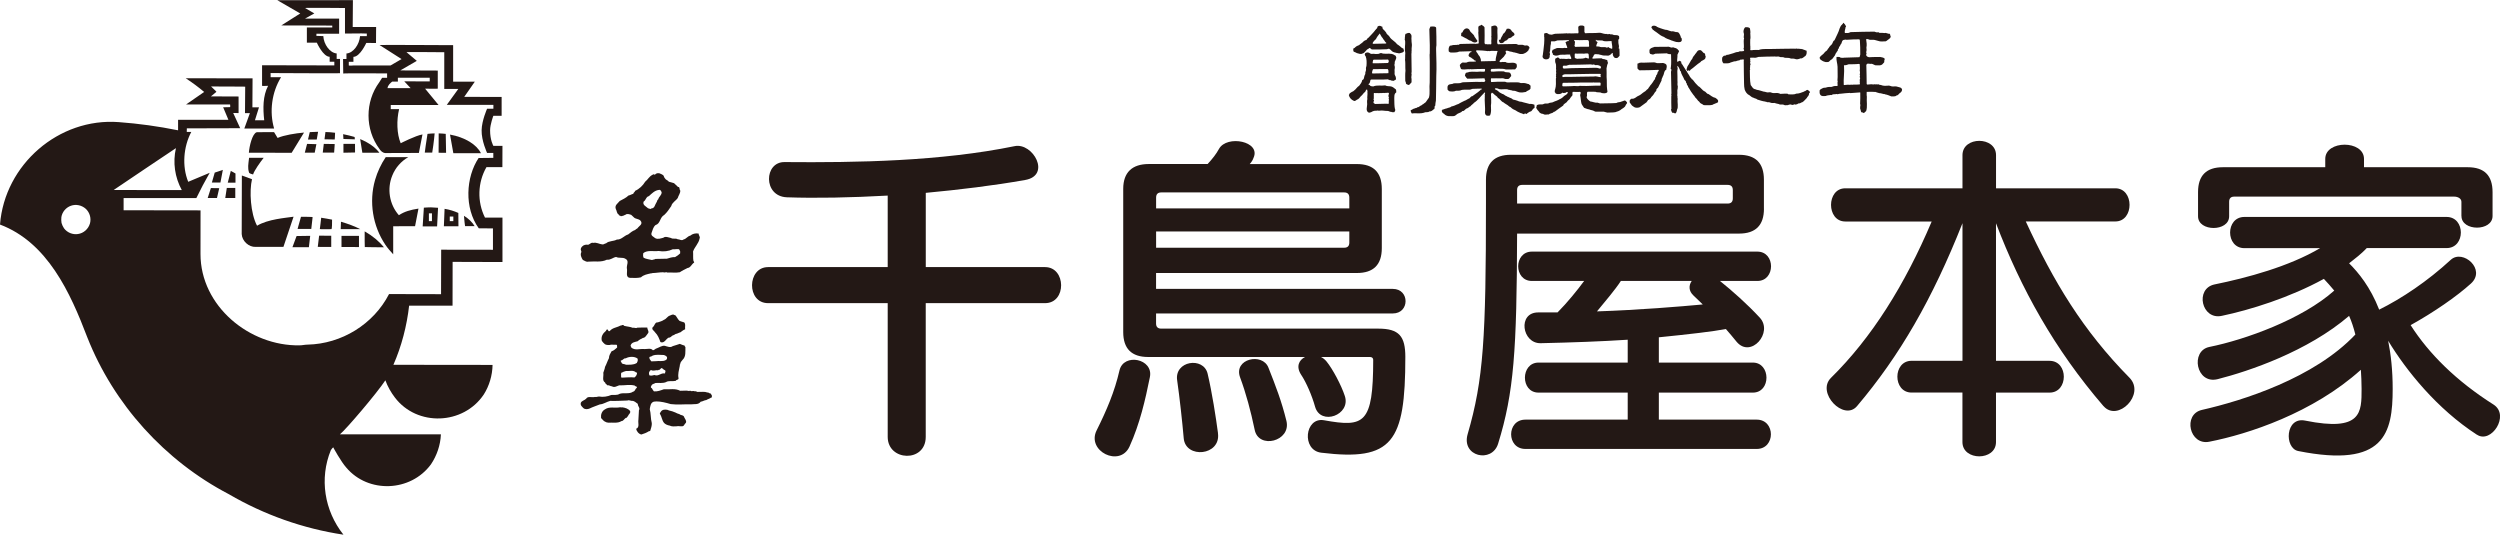
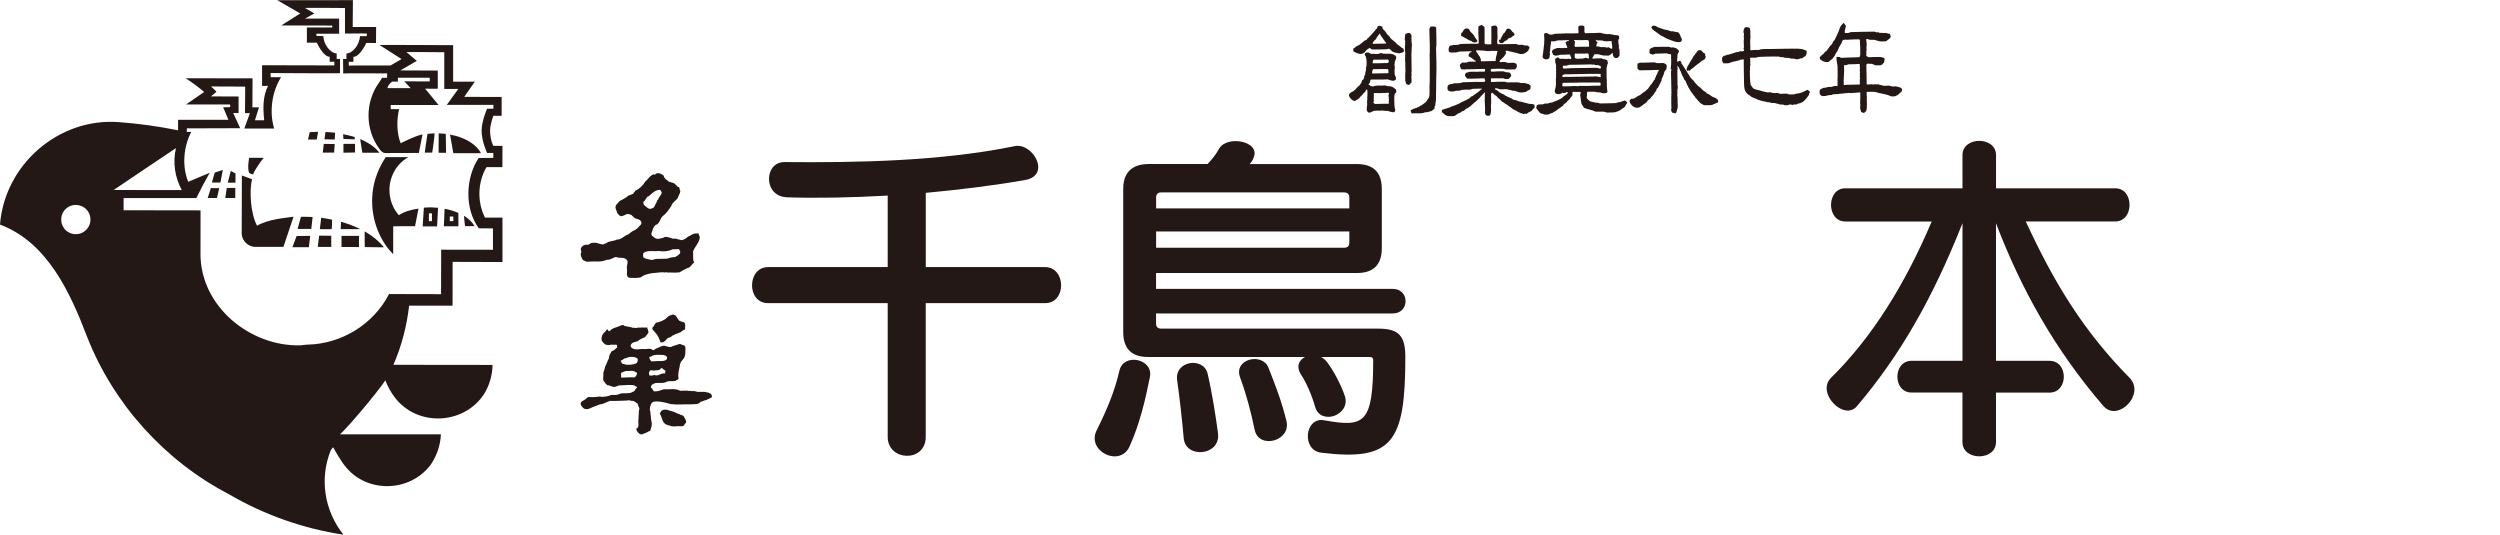
<svg xmlns="http://www.w3.org/2000/svg" id="_レイヤー_2" data-name="レイヤー 2" viewBox="0 0 631.04 134.95">
  <defs>
    <style>
      .cls-1 {
        fill: #231815;
      }
    </style>
  </defs>
  <g id="_レイヤー_1-2" data-name="レイヤー 1">
    <g>
      <path class="cls-1" d="M114.23,77.16l.02-11.06,12.58.04v-11.21s-4.41,0-4.41,0c-2.01-4-1.86-8.88.37-12.74h4.02l.02-5.38h-2.3s-.84-1.45-.82-3.93c0-1.49.82-3.65.82-3.65h2.09v-4.76s-9.44-.02-9.44-.02l2.67-3.83h-5.47v-9.22s-18.58-.1-18.58-.04l5.56,3.55-2.79,1.62h-9.39c-.15,0-1.02.09-1.14-.01v-.92h1.17v-1.25c1.67,0,3.25-3.52,3.25-3.52l2.45.03.03-4.05h-5.91l.05-6.73v-.04l-19.07.02,5.78,3.34c.14-.09-4.79,3.02-4.79,3.02l12.87.04v.47h-6.41s0,3.84,0,3.84h2.53v.04s1.58,3.52,3.22,3.52v1.26h1.18v.92l-18.24-.04v5.19c-.01.07,1.52,0,1.52,0-1.34,2.59-1.31,5.68-.98,8.7h-2.34l1.02-3.26h-1.66s.04-7.32.04-7.32l-16.88-.03c1.64,1.06,3.19,2.22,4.67,3.46l-4.58,3.16h11.12s.08.53,0,.67l-1.75.04,1.32,3.15h-12.7v2.66c-4.93-1-9.95-1.7-15-2.07C14.87,29.69,1.19,41.49,0,56.68c11.97,4.51,17.74,17.18,22.02,28.43,6.7,16.98,19.59,31.2,35.76,39.64,8.87,5.18,18.73,8.68,28.91,10.21-4.82-6.05-6.11-14.19-3.18-21.33.07-.18.57-.74.6-.72.01.05,1.97,3.64,3.31,5.13,5.53,6.54,16.21,6.16,21.35-.82,1.48-2.19,2.41-4.85,2.52-7.59h-25.49c1.45-1.14,9.31-10.34,11.47-13.63.58,1.57,1.41,3.04,2.42,4.36,5.6,7.35,17.25,6.93,22.42-.78,1.37-2.14,2.18-4.83,2.22-7.47l-25.03-.03c2.06-4.68,3.4-9.86,3.97-14.93h10.96ZM22.68,56.48c-.41,1.35-1.59,2.39-2.99,2.59-1.34.21-2.72-.35-3.54-1.45-.28-.42-.48-.86-.62-1.35-.08-.46-.09-.96-.04-1.45.2-1.32,1.16-2.45,2.43-2.89,1.28-.45,2.72-.13,3.73.78,1.02.94,1.43,2.42,1.04,3.76M98.98,20.6h1.45v-.97s-.01,0-.01,0c-.05,0,.02-.04.02,0,.28,0,8.03,0,8.03,0v.92s-6.43-.02-6.43-.02l1.61,1.72h-5.83c.05-.74.78-1.34,1.17-1.65M44.41,37.39c-.83,3.61-.28,7.37,1.48,10.59,0,0-17.16,0-17.19-.03,0-.04,15.71-10.56,15.71-10.56M98.2,74.23c-3.93,7.63-11.99,12.58-20.58,12.76-.68,0-1.31.18-2,.18-12.63.23-25.03-9.92-25.01-23.06,0-3.67,0-7.36.01-11.01l-19.42-.03v-3.07h18.36c1.19-2.41,2.02-4.03,3.37-6.38l-5.42,2.27c-1.6-3.9-1.21-8.86.77-12.58h-1.14l.02-.91,13.47-.04-1.77-3.84,1.36.02v-4.18l-6.98-.03s1.39-1.15,1.39-1.15c0-.11-1.35-1.31-1.35-1.35.07-.03,8.61.04,8.61.04l-.05,6.68h1.24s-1.02,2.86-1.41,3.89h7.52c-1.24-4.25-.6-9.16,1.76-12.96h-2.6s-.06-.02-.06-.02v.02s-.02,0,0-.02c.06-.1,0-1.02,0-1.02,0,0,17.53.1,17.53.04v.06-3.66h-.84v-1.39c-1.71-.14-3.27-2.29-3.37-4.38l-1.74-.05v-.55h5.73v-3.82h-8.6s2.34-1.3,2.34-1.3l-2.33-1.37c-.07-.1,10.07,0,10.07,0v6.45c1.59.02,3.91-.09,5.51,0v.65h-1.71c-.16,2.11-1.71,4.27-3.43,4.38v1.39h-.86l.05,3.67c.1-.11,11.07-.03,11.07-.03v1.11h-1.26s-.5.83-.71,1.12c-3.63,4.92-3.63,11.91.04,16.84.32.5.8.97,1.46,1.03l8.49-.03.91-4.67c-1.75.29-5.5,2.22-5.5,2.22-.99-2.36-1.07-5.79-.4-8.61h-2.11v-1.04h12.07s-3.4-4.13-3.4-4.13c0,0,3.18.07,3.2,0,0-.12,0-4.56,0-4.56l-9.46-.04,4.17-2.41-2.61-2.2c-.08-.07,9.54.02,9.54.02v9.27s3.54,0,3.54,0l-2.9,4.01h11.76s0,.71,0,.91c-.02.02.02.07,0,.07h-1.59s-1.33,2.96-1.38,5.41c-.07,2.66,1.38,5.75,1.38,5.75h1.57v1.24l-3.71.04c-3.22,4.83-3.67,12.63.04,17.74l3.58.03v5.39s-13.07-.02-13.07-.02l-.03,11.23-13.14-.03Z" />
-       <path class="cls-1" d="M76.75,33.46c-2.15.18-5.09.66-6.68,1.36l-.89-1.47c-.1-.03-4.41.03-4.41.03-1.12.42-1.84,3.58-1.95,5.17l10.8.02,3.13-5.12Z" />
      <path class="cls-1" d="M99.03,44.28c.77-1.93,2.2-3.57,4.02-4.61h-5.69c-1.18,1.76-2.09,3.69-2.68,5.73-1.59,5.52-.61,11.65,2.6,16.39.57.84,1.25,1.64,1.97,2.4v-7.08l5.52-.02.86-4.44c-2.02.32-3.47.71-4.95,1.67-2.39-2.7-3.05-6.68-1.65-10.04" />
      <path class="cls-1" d="M64.88,56.97c-1.66-3.12-1.97-8.79-1.27-11.73l-2.56-.94-.04,14.78c.09,1.76,1.78,3.32,3.52,3.24h7.01s2.56-7.62,2.56-7.62c-2.03.31-6.45.61-9.22,2.28" />
      <path class="cls-1" d="M75.97,54.73l-.86,3.06h3.46l.34-2.99c-.12-.03-.21-.04-.35-.04-.88-.04-1.74-.04-2.59-.03" />
      <path class="cls-1" d="M80.73,57.82c0,.08,2.93.02,2.93.02.16-.07.17-1.67.16-2.31v-.09c-.88-.19-1.81-.32-2.75-.48,0,.22-.34,2.86-.34,2.86" />
      <path class="cls-1" d="M86,57.84h4.94c-1.45-.74-3.09-1.35-4.87-1.87-.01.06-.07,1.87-.07,1.87" />
      <path class="cls-1" d="M92.05,58.39c-.04,1.35.03,3.97.03,3.97.04.03,4.27.06,4.84.06-1.21-1.48-2.85-2.87-4.87-4.02" />
      <path class="cls-1" d="M90.91,35.11l.55,3.44h4.3c-1.01-1.35-2.67-2.53-4.84-3.44" />
      <path class="cls-1" d="M78.19,33.35l-.45,1.87h2.21l.34-1.96c-.73.03-1.43.07-2.1.09" />
      <path class="cls-1" d="M81.91,35.16l2.58.05s.08-1,.09-1.7c-.78-.11-1.61-.16-2.43-.19-.12.81-.24,1.84-.24,1.84" />
      <path class="cls-1" d="M89.56,35.17l-.04-.58c-.91-.28-1.88-.53-2.91-.72l.08,1.21,2.87.09Z" />
-       <polygon class="cls-1" points="76.94 38.53 79.44 38.53 79.86 36.39 77.51 36.32 76.94 38.53" />
      <polygon class="cls-1" points="81.47 38.52 84.34 38.52 84.49 36.36 81.73 36.32 81.47 38.52" />
      <polygon class="cls-1" points="86.69 38.55 89.62 38.49 89.61 36.32 86.69 36.32 86.69 38.55" />
      <path class="cls-1" d="M112.6,38.57l-.09-4.78c-.58-.07-1.18-.1-1.78-.12-.02,1.6-.03,4.81-.02,4.88.05.04,1.89.02,1.89.02" />
      <path class="cls-1" d="M109.1,38.52c.06-.18.49-3.29.61-4.85-.63.02-1.24.05-1.8.12-.3,1.63-.69,4.73-.69,4.73h1.85s.03.05.04,0" />
      <path class="cls-1" d="M121.37,38.67h.03c-1.11-2.22-4.06-4.02-7.81-4.7l.84,4.7h6.94Z" />
      <path class="cls-1" d="M106.99,52.42l-.3,4.72h3.64l.24-4.69c-.57-.04-1.18-.09-1.79-.11-.64,0-1.22.04-1.79.08M109.03,55.82h-.77v-1.97h.77v1.97Z" />
      <path class="cls-1" d="M112.05,57.12h3.67s0-1.9-.03-3.37c-1.04-.46-2.19-.84-3.47-1.04l-.18,4.42ZM113.53,54.65h.9v1.17h-.9v-1.17Z" />
      <path class="cls-1" d="M117.4,57.08h2.4c-.59-.99-1.5-1.88-2.69-2.61.09,1.04.22,2.45.28,2.61" />
      <polygon class="cls-1" points="80.21 62.32 83.61 62.33 83.61 59.5 80.55 59.49 80.21 62.32" />
      <polygon class="cls-1" points="73.82 62.39 77.97 62.39 78.3 59.53 74.86 59.58 73.82 62.39" />
      <polygon class="cls-1" points="86.2 62.34 90.61 62.36 90.61 59.53 86.2 59.53 86.2 62.34" />
      <polygon class="cls-1" points="52.43 49.97 54.77 49.97 55.34 47.5 53.23 47.47 52.43 49.97" />
      <polygon class="cls-1" points="56.86 49.97 59.39 49.97 59.39 47.43 57.25 47.43 56.86 49.97" />
      <polygon class="cls-1" points="53.48 46.08 55.64 46.08 56.25 42.88 54.2 43.57 53.48 46.08" />
      <polygon class="cls-1" points="57.49 46.11 59.44 46.11 59.44 43.79 58.26 43.14 57.49 46.11" />
      <path class="cls-1" d="M63.88,44.05c.27-.97,1.78-3.08,2.67-4.21h-3.68c-.2,1.73-.39,2.5,0,3.73,0,0,0,.23,1.02.47" />
      <path class="cls-1" d="M147.12,65.61c.47.19.88.59,1.43.43,1.63-.15,3.18.23,4.64-.49.94.12,1.52-.57,2.33-.69.66.37,1.64.04,2.29.43,1.15.51.26,1.67.43,2.51.2.75-.46,2.22.8,2.33.96.05,1.91.07,2.75-.13.68-.64,1.57-.78,2.46-.99.16-.1.28.08.38-.08.96-.02,1.83-.21,2.81-.21.31.2.72-.16.98.08,1.22-.08,1.97.13,3.17-.08.61-.42,1.28-.72,1.95-1.07.8-.07,1.02-.99,1.68-1.38-.04-.11-.04-.3-.18-.37-.15-.77-.03-1.63-.1-2.42.38-1.14,1.44-2.04,1.65-3.28.22-.46-.27-.76-.23-1.24-.78-.15-1.56.04-2.14.53-.67.12-1.02.84-1.67.95-.47.42-1.02-.06-1.54-.06-.45-.31-1.15.04-1.65-.31-.59-.12-1.42-.51-1.92-.06-.66.15-1.34.47-2.05.11-.34-.34-1.18-.58-.93-1.32.26-.7.4-1.46.99-1.98,1.32-.4,1.02-1.91,2.23-2.58.72-.65,1.24-1.48,1.76-2.23.18-.86,1.15-1.32,1.63-2.03.18-.65.65-1.13.65-1.87-.31-.28-.04-.97-.58-.92l-1-.95c-.46-.13-.89-.28-1.31-.37-.24-.39-.77-.43-.95-.82-.37-.31-.25-.9-.76-.97-.15-.19-.45-.19-.64-.33-.44-.08-.85-.03-1.12.3-.12.02-.3.07-.34-.05-.15-.02-.25.03-.3.12-.82.37-1.19,1.21-1.87,1.75-.58.97-1.49,1.84-2.53,2.3-.07.36-.43.39-.47.75-.42.09-.78.37-1.21.43-.65.63-1.44.96-2.21,1.38-.49.64-1.34,1.05-.99,2.03.28.43.22,1.18.74,1.38,0,.35.36.2.51.43.14-.08.31.06.41-.08.31,0,.47-.21.74-.26.45-.39.99-.15,1.48,0l.54.5c.59.74,1.64.37,2,1.28.24.65-.46,1-.79,1.4-.14.34-.54.34-.74.64-.65.2-1.22.69-1.78,1.13-1.01.29-1.69,1.35-2.84,1.29-.86.48-2,.28-2.73.95-.35.03-.57.33-.93.28-.77-.08-1.48-.58-2.28-.39-.73-.23-.96.67-1.65.44-.65,0-1.21.3-1.48.92-.17.36.11.64.11.94-.37.65,0,1.47.37,2.01M162.49,50.86c.54-.31.58-1.21,1.3-1.35.75-.68,1.48-1.45,2.52-1.57.47-.11.53.29.7.56.04.77-.72,1.14-.85,1.79-.34.2-.27.62-.49.86-.37.52-.41,1.45-1.24,1.45-.08.14-.21.14-.37.14-.16-.1-.25-.14-.45-.14-.55-.53-1.49-.83-1.14-1.74M162.37,63.9c1.04-.86,2.67-.37,3.87-.55,1.23.23,2.52.07,3.61-.44.55.06,1.02-.1,1.56,0l.17.31c.2.18.06.47.1.74-.39.37-.83.71-1.29.94-.69-.04-1.4.2-2.05.4l-2.9.06c-.24.18-.64.14-.85.28-.77-.2-1.46-.23-2.13-.58-.18-.39-.16-.8-.09-1.16" />
      <path class="cls-1" d="M172.64,81.31c-.19.06-.32,0-.45-.11-.24,0-.41-.15-.67-.21-.5-.45-.66-1.04-1.13-1.48-.04.06-.1,0-.16.03-.36-.34-.81,0-1.15.12-.63.19-.9.88-1.47,1.05-.45.34-1,.47-1.56.66-.78-.1-.76.88-1.33,1.26-.28.6.39.83.64,1.27.69.68,1.03,1.55,1.34,2.44.97.43,1.37-.78,2.09-1.13.51.06.67-.4,1.09-.58.29,0,.45-.27.7-.34.41-.04.77-.34,1.15-.4.39-.28.75-.61,1.21-.77-.1-.56.22-1.35-.3-1.8" />
      <path class="cls-1" d="M179.65,99.71c-.16-.11-.16-.28-.28-.39-.34.04-.47-.31-.82-.25-.72-.28-1.48-.11-2.24-.16-.31.15-.58-.26-.93-.12-.36-.25-.8.12-1.19-.19-.29.22-.66-.04-.99,0l-1.51.04c-1.31-.69-2.66-.28-4.14-.38-.8.28-1.55.6-2.47.53-.06-.08-.18-.12-.18-.24-.26-.2-.21-.56-.57-.69-.17-.26.13-.42.16-.66.23-.31.64-.31.96-.53.92-.05,1.83.12,2.64-.21.64-.44,1.66-.15,2.46-.32.18-.37.79-.2.72-.68-.21-1,.1-2.01.29-2.97.11-.15-.06-.42.13-.55.03-.47.31-.77.61-1.12.89-.81.67-2.11.71-3.21-.14-.11-.17-.25-.26-.42-.37,0-.75-.28-1.15-.39-.55.22-1.2.36-1.79.57-.6.47-1.4.08-2.03-.09-.72-.07-1.32.4-1.96.63-.39.05-.63.5-1.02.5-.54-.62-1.35-.28-2.07-.3-1.19-.14-2.47.45-3.4-.4.04-.21-.25-.34-.13-.58.27-.74,1.08-.8,1.75-.99.37-.37.88-.61,1.33-.84.63-.02.97-.83,1.35-1.27.2-.5-.26-.86-.25-1.36-.89,0-1.67,0-2.55.04-.33.26-.72-.1-1.09.04-.71-.3-1.5-.31-2.22-.51-.26-.47-.64,0-.96-.04-.88.5-1.96.5-2.65,1.36-.53.26-.29-.63-.79-.34-.13.07-.09.26-.18.31-.75.6-1.31,1.45-1.02,2.52.23.33.5.62.8.86.46.22,1.06.24,1.52.09l1.44.03c.13.18.06.49.09.7-.41.33-.83.8-1.4.94-.29.56-.66,1.02-.66,1.74-.38.71-.61,1.5-.99,2.2-.07.53-.29,1-.44,1.49.15.82-.39,1.98.47,2.47,0,.34.46.4.48.69.5-.12.81.26,1.24.26.65.39,1.25-.08,1.81-.25,1.32.06,2.69-.29,3.95.06.06.19.36.18.5.31.15.21-.1.34-.24.48-.2.28-.28.69-.69.74-.94.7-2.43.19-3.42.56-.59.4-1.45.22-2.09.28-.9.39-2.09.59-3.07.39-.38,0-.7.2-1.03.1-.74.23-1.82-.3-2.25.47-.43.42-1.09.48-1.32,1-.2.65.31,1,.67,1.38.43.34,1.04.28,1.53.08.83-.42,1.74-.68,2.59-1.04.94-.06,1.72-.67,2.63-.89,1.31.06,2.85-.05,4.31-.09.35-.18.75.06,1.12.09.56-.09,1.1.45,1.53.76-.05.61.66,1.04.28,1.6-.08.83-.06,1.71-.14,2.46-.14.72.38,1.86-.57,2.23.12.62.63,1.29,1.31,1.44.68-.2,1.32-.45,1.93-.84.13.02.27-.03.32-.09.19-.64.45-1.34.39-1.95-.31-1.12-.2-2.42-.51-3.51.13-.73.18-1.63,1.01-1.9.2-.09.35.07.5-.07,1.32,0,2.52.31,3.77.68,1.78.23,3.34,0,5.08.07.85-.13,1.91.16,2.49-.67.49-.04.92-.39,1.43-.42.37-.26.83-.32,1.17-.6.42,0,.14-.46.21-.69M160.14,95.28c-.98-.11-2.06,0-3.08.04-.43.1-.24-.53-.3-.84,0-.23,0-.47.27-.45.31-.22.64-.26.97-.38.89.07,1.88-.33,2.58.39h.22c.04.49-.29,1-.65,1.23M160.95,91.21c-.2.11-.06.42-.31.46-.72.45-1.74.39-2.66.39-.39-.26-1.07-.04-1.14-.68-.15-.09-.18-.21-.14-.4.52.05.71-.63,1.24-.53.82-.47,2.21-.55,2.99.06.09.26.04.48.02.71M163.94,90.1c.23-.12.56-.1.76-.32.89-.35,1.89-.2,2.89-.17.27.07.55.25.76.47.09.37,0,.69-.34.83-.77.4-1.61.12-2.49.26l-1.12.04c-.2-.32-.62-.66-.45-1.11M163.91,94.74c-.06-.21-.14-.49-.06-.78.16-.21.16-.51.54-.54.56.32,1.14-.07,1.74.04.07-.18.25-.04.34-.12l.48-.45c.2.07.46.21.54.38.16.12.6.18.47.54-.14.11.04.38-.18.46-1-.2-1.58.82-2.59.39-.45.12-.8.22-1.28.08" />
-       <path class="cls-1" d="M157.1,102.81c-.23.07-.41,0-.57-.01-1.42.29-2.67-.28-3.85.54-.79.45-1.06,1.32-.96,2.18.39.44.77.91,1.33,1.05.14.15.26,0,.41.12,1.12-.09,2.46.23,3.4-.4.5,0,.72-.59,1.15-.84.36.08.22-.35.52-.39.03-.48.72-.68.52-1.31-.49-.61-1.23-.83-1.95-.93" />
      <path class="cls-1" d="M171.5,104.52c-.53-.07-.9-.4-1.38-.53-.51-.26-1.14-.28-1.65-.54-.57-.11-1.29-.11-1.66.46,0,.22-.36.26-.23.54.46.72.49,1.63,1.04,2.3.37.39.9.59,1.43.68.5.27,1.21.21,1.8.17.56-.17,1.26.24,1.74-.17.15-.23.33-.51.55-.74.19-.48-.22-.91-.41-1.32-.15-.67-.87-.48-1.25-.84" />
      <path class="cls-1" d="M233.67,76.52v33.76c0,6.54-9.6,6.19-9.6,0v-33.76h-30.19c-5.49,0-5.32-9.1,0-9.1h30.19v-18.05c-9.34.52-18.15.69-25.48.43-6.02-.26-5.76-8.99-.52-8.89,18.15.16,39.36-.19,58.04-4.02,4.62-.97,9.33,7.41,2.61,8.55-7.85,1.39-16.49,2.44-25.04,3.24v18.74h30.11c5.32,0,5.49,9.1,0,9.1h-30.11Z" />
      <path class="cls-1" d="M340.59,52.6h-48.77v-2.71c0-.88.43-1.32,1.31-1.32h46.16c.87,0,1.3.44,1.3,1.32v2.71ZM354.73,90.12c0-5.25-1.57-7.17-6.82-7.17h-54.79c-.88,0-1.31-.44-1.31-1.3v-2.53h59.76c4.29,0,4.29-6.2,0-6.2h-59.76v-4.01h50.7c4.18,0,6.28-2.09,6.28-6.27v-14.94c0-4.19-2.1-6.29-6.28-6.29h-27.06c.45-.5.79-1.04.96-1.57,1.92-4.19-6.71-5.84-8.71-2.27-.71,1.31-1.67,2.53-2.88,3.83h-14.84c-4.19,0-6.46,2.09-6.46,6.29v36.13c0,4.18,2.1,6.29,6.29,6.29h39.61c-1.56.78-2.35,2.44-.96,4.53,1.23,1.83,2.72,5.24,3.49,8.03,1.4,4.88,9.09,2.09,7.51-2.71-.88-2.7-3.06-6.81-4.62-8.72-.44-.53-.88-.87-1.4-1.13h12.39c.43,0,.79.26.79.69,0,16.24-2.27,17.1-12.4,15.28-4.89-.88-5.76,7.59-.7,8.19,17.98,2.19,21.21-2.62,21.21-24.16M324.72,106.26c-1.22-4.98-2.71-8.81-4.54-13.44-1.49-3.92-8.9-2.27-7.16,2.44,1.49,4.01,2.71,8.56,3.67,13.18.96,5.06,9.25,2.97,8.03-2.18M307.44,109.32c-.52-3.94-1.49-10.23-2.62-15.01-1.05-4.36-8.47-3.24-7.68,1.74.61,4.19,1.31,10.65,1.65,14.57.44,5.24,9.43,4.46,8.64-1.29M290.25,95.18c.96-4.63-6.63-6.19-7.68-1.66-1.22,5.32-3.23,10.04-5.76,15.11-2.62,5.24,5.84,9.42,8.29,4.1,2.62-5.77,4.01-11.87,5.15-17.54M340.59,61.23c0,.87-.43,1.3-1.3,1.3h-47.47v-4.1h48.77v2.8Z" />
-       <path class="cls-1" d="M437.39,50.07c0,.88-.44,1.31-1.31,1.31h-53.14v-3.4c0-.88.44-1.31,1.31-1.31h51.83c.88,0,1.31.43,1.31,1.31v2.09ZM445.24,52.68v-7.33c0-4.18-2.09-6.28-6.29-6.28h-57.59c-4.18,0-6.28,2.1-6.28,6.28v5.94c0,33.94-.6,44.5-4.62,58.29-1.65,5.68,6.11,7.41,7.68,2.44,4.01-12.92,4.72-23.56,4.8-53.06h56.03c4.18,0,6.28-2.1,6.28-6.28M444.19,80.17c-3.23-3.48-6.9-6.72-10.04-9.25h9.43c4.61,0,4.62-7.41,0-7.41h-56.9c-4.62,0-4.62,7.41,0,7.41h13.18c-1.66,2.27-4.27,5.49-6.71,7.94-1.57,0-3.23,0-4.89,0-5.24,0-4.1,7.85.61,7.77,7.95-.18,15.35-.44,21.99-.88v5.77h-22.51c-4.54,0-4.62,7.58,0,7.58h22.51v6.82h-25.82c-4.81,0-4.81,7.4,0,7.4h58.38c4.78,0,4.78-7.4,0-7.4h-24.7v-6.82h23.73c4.62,0,4.54-7.58,0-7.58h-23.73v-6.38c7.77-.78,13.79-1.48,16.92-2.09.88.95,1.75,2.09,2.71,3.22,3.59,4.29,9.34-2.35,5.84-6.1M429.8,76.85c-5.76.53-15.98,1.39-26.7,1.75,2.09-2.54,4.62-5.5,6.03-7.68h17.88c-.78,1.14-.78,2.53.45,3.67.79.78,1.57,1.48,2.35,2.27" />
      <path class="cls-1" d="M530.96,102.52c-12.39-14.4-20.85-29.67-27.14-46.17v34.73h13.53c4.79,0,4.79,8.02-.01,8.02h-13.52v12.49c0,4.8-8.46,4.8-8.47,0v-12.5h-12.83c-4.79,0-4.79-8.02,0-8.02h12.84v-34.73c-7.6,19.2-15.89,33.51-26.62,46.17-3.32,3.92-10.39-3.42-6.55-7.16,10.21-10.04,18.6-23.39,25.4-39.44h-21.81c-4.8,0-4.8-8.38,0-8.38h29.58v-8.37c0-4.81,8.47-4.81,8.47,0v8.37h30.11c4.79,0,4.79,8.37,0,8.37h-22.6c7.06,15.27,14.39,27.49,26.18,39.45,4.1,4.19-2.98,11.26-6.55,7.16" />
-       <path class="cls-1" d="M621.3,54.51v-3.57c0-.88-.96-1.31-1.83-1.31h-55.5c-.87,0-1.3.43-1.3,1.31v3.66c0,3.93-7.85,3.93-7.85,0v-6.11c0-4.19,2.09-6.28,6.28-6.28h25.83v-2.09c0-4.8,9.78-4.8,9.78,0v2.09h26.18c4.19,0,6.27,2.09,6.27,6.29v6.02c0,3.92-7.85,3.92-7.85,0M625.24,109.75c-10.12-6.55-17.89-16.23-22.43-23.74.7,3.49,1.14,7.51,1.14,12.13,0,11.18-2.01,20.07-23.83,15.71-3.58-.69-3.31-8.72,1.75-7.68,14.31,2.89,14.23-2.09,14.23-8.03,0-1.75-.09-3.31-.18-4.8-12.12,10.92-28.44,16.23-38.22,18.15-5.06,1.05-6.8-6.9-1.91-8.02,10.39-2.36,28.36-8.04,38.74-19.03-.44-1.74-.96-3.32-1.58-4.71-10.47,8.98-25.3,13.97-33.16,15.97-5.49,1.39-6.98-7.16-2.1-8.13,9-1.82,23.38-6.96,31.51-14.22-.97-1.13-1.76-2.09-2.62-2.96-8.55,4.71-18.67,7.85-25.74,9.33-5.15,1.14-6.89-6.89-1.83-7.93,8.18-1.66,18.84-4.54,26.61-9.15h-19.1c-4.81-.01-4.81-7.88,0-7.88h51.04c4.8,0,4.8,7.86,0,7.86h-20.15c-1.31,1.39-2.89,2.62-4.46,3.84,2.37,2.36,5.33,5.93,7.59,11.7,5.67-2.81,12.21-7.17,18.07-12.58,3.05-2.79,9.06,2.45,5.06,6.02-3.59,3.24-9.26,7.17-15.19,10.47,4.62,7.25,11.59,14.14,20.94,20.06,4.19,2.72-.61,9.96-4.18,7.6" />
      <path class="cls-1" d="M478.9,21.87c-.44-.14-.93,0-1.36-.06-.35-.07-.67-.29-1.07-.18-.43.02-.82.07-1.24-.04-.23,0-.4-.2-.66-.15-.07-.04-.16-.1-.23-.04-.01-.01-.07-.01-.07-.09-.05-.05-.12-.05-.19,0-.27-.05-.52,0-.83-.01l-.06-.04c-.07.05-.15-.04-.18.07-.1-.07-.17.08-.22-.07-.12.07-.27.09-.35,0-.39.05-.78.04-1.12.09-.07-.04-.1-.09-.14-.13.01-1.6-.07-3.23-.09-4.84.04-.05.12-.11.13-.22.15-.12.34-.09.55-.09.31.15.63-.07.93.11.19.09.39.18.62.29.69,0,1.55.23,2-.44.12-.19.38-.26.3-.54-.07-.25.2-.45.08-.72-.34-.29-.73-.3-1.11-.39-.77,0-1.54,0-2.31.04-.39.04-.79.07-1.09-.26-.06-.12-.18-.19-.14-.4.2-.17.03-.39,0-.61.14-.35.12-.75.06-1.13.15-.69.05-1.34-.07-2.08.17-.19.44-.03.63,0,.46.26,1.06,0,1.54.15.29.11.56.12.85.23.6.25,1.32.12,1.93.11l.21-.11c.37-.36,1.01-.55,1.05-1.12-.16-.21-.09-.5-.25-.67-.49.07-.87-.34-1.3-.18-.34-.04-.65-.06-1.01-.05-.1.05-.22-.04-.33,0-.07-.26-.5-.09-.69-.14-.17-.05-.37-.09-.53-.17-1.88,0-4.04.07-6,.12-.12-.04-.13.14-.26.09-.32.23-.75.08-1.15.14-.06-.04-.06-.09-.08-.09-.08-.52.18-.94.2-1.4.03-.09.18-.09.11-.22-.17-.24-.22-.51-.48-.69,0-.09-.12-.27-.22-.12-.06.18-.27.31-.36.45-.32.23-.39.64-.57.96-.23.89-.71,1.66-1.07,2.51-.12.2-.21.57-.45.58l-.39.83c-.19.23-.5.44-.66.69-.1.31-.42.45-.51.77-.16.26-.53.37-.7.64-.3.49-.86.69-1.22,1.21-.06.26.08.46.21.61.34.23.66.45,1.08.54.27.13.55.04.88.04.36-.14.51-.58.92-.69.17-.23.4-.45.56-.74.24-.2.27-.57.47-.85.16-.11.15-.31.29-.42.26-.12.06-.52.31-.6.07-.2.18-.33.18-.54.29-.11.23-.43.41-.63.24-.11.1-.36.27-.48.04-.26.14-.5.41-.61.26,0,.51-.17.8-.04,1.1-.1,2.14-.1,3.18-.12.15.04.06.17.16.25.1,1.22.1,2.42.1,3.59-.06.26-.1.52-.23.67-1.4.05-2.64.09-3.98.13l-.07.04-.68-.04c-.24-.3-.68-.16-.99-.19l-.05.03c-.09.86.24,1.59.27,2.45-.03,1.11.09,2.34-.03,3.46.03.07.08.12.07.23-.12.3-.01.69-.02,1.02l-.09.15c-.3,0-.73-.05-1.06.09-.44.26-.89.07-1.4.18-.05.01-.12.09-.17.04-.26.19-.7.05-.97.19-.28.2-.68.24-.86.6-.02.35-.04.83.17,1.1.31.45.88.34,1.4.31.3-.18.74-.16,1.1-.23.14-.08.25.04.39-.01.08-.12.26-.13.37-.18.28-.04.64,0,.91-.09.05.07.16.07.24.06.26-.1.49-.12.76-.12.74-.13,1.59-.14,2.33-.21l.04.06c.89-.09,1.59-.09,2.49-.18l.06.04c.03.91,0,1.93-.04,2.87.05.17.13.31.04.46,0,.33-.11.73.07.99.01.22.15.43.18.65.26-.03.47.14.68.21.16-.17.36-.38.55-.5.39-1.15.07-2.43.18-3.66-.08-.37-.03-.83-.04-1.19h.03c.59-.07,1.14-.01,1.74-.01.13,0,.22.07.35,0h.03c.38.1.71.28,1.06.33.4,0,.71.15,1.08.22.1.02.22-.05.32.07.53.08,1.07.3,1.59.52.47-.04,1.03.12,1.34-.24.47,0,.64-.57,1.04-.75.22-.18.35-.48.35-.72-.1-.57-.74-.59-1.16-.71M469.53,19.81c-.22.34,0,.68-.1,1.02,0,.15.11.36-.01.48-.52.04-1.11.08-1.59.04-.2.1-.54-.03-.83.05-.44-.05-1,0-1.51.07l-.1-.07c-.1-1.49.2-3.09.07-4.64,0-.07-.09-.27.09-.3.41.04.75-.13,1.06-.23.9-.03,1.69.01,2.56-.1.09.07.24-.03.25.1,0,.5.11,1.04,0,1.59.1.3.1.69,0,.99,0,.12.13.25.08.36-.09.09-.09.2-.08.31.08.12.14.2.1.33" />
      <path class="cls-1" d="M386.03,26.22c-.53-.1-1.03-.31-1.6-.41-.37-.2-.76-.07-1.17-.28-.12,0-.17-.16-.27-.09-.38-.19-.7-.2-1.1-.32-.28-.34-.75-.39-1.13-.61-.12-.13-.29-.02-.39-.2-.41-.1-.66-.44-1.02-.58-.16.02-.31-.15-.49-.22-.43-.13-.71-.63-1.14-.79-.11-.02-.17-.14-.3-.15-.08.01-.09-.11-.07-.2.13-.15.37-.07.56-.07.21.12.39.1.63.23.63.07,1.27-.07,1.92,0,.24.13.45.18.73.18.09.08.21.1.34.08.26.19.68.07.98.18.28.15.62.19.96.33.55.09,1.12.04,1.68-.09.33-.37.94-.37,1.17-.85l.02-.73-.47-.41c-.25,0-.48-.15-.72-.19-.44-.12-.86-.06-1.27-.06-.55-.28-1.38-.18-2.01-.18-.64-.09-1.37.18-1.91-.15-1.21-.05-2.35-.01-3.5.07l-.09-.05c-.07-.29-.07-.6-.01-.88.75-.03,1.72-.01,2.43-.01.33-.04.61-.04.91.08.26.17.6.04.94.09.44-.05.5-.5.8-.72.06-.31-.13-.56-.25-.8-.47-.33-1.12,0-1.54-.39-.32,0-.62-.04-.88-.02-.11-.01-.28.02-.41-.01-.45.04-.9.01-1.39.09-.23-.11-.63.19-.66-.24-.12-.21.11-.34.15-.45l1.72-.05c.66.02,1.37-.04,1.95.19.88.02,1.49-.03,2.31-.03.12-.09.14-.2.23-.29.32-.24.16-.6.19-.92-.16-.06-.07-.37-.3-.28-.48-.34-1.17-.12-1.68-.15-.24.04-.45-.07-.64-.09-.2-.24-.54-.09-.81-.14-.26-.05-.63.14-.89,0-.09-.15.06-.24.06-.37l.99-.96c.17-.23.35-.5.52-.77.25-.2-.19-.34-.05-.56-.03-.09.05-.17.11-.18.49-.07.86.25,1.31.25.18.07.4.07.61.17.19-.04.33.11.55.1.34.1.62.19.99.3.42.03.79.07,1.14-.15.26-.07.48-.27.7-.41.15-.26.52-.36.4-.69.04-.13.19-.05.19-.2.03-.12,0-.3-.12-.37-.13-.28-.43-.34-.72-.34-.35.15-.61-.12-.95-.16-.32.02-.64,0-.97.02-.19-.09-.38-.11-.57-.22-1.45,0-3.11.07-4.63.07-.23-.18-.18-.53-.19-.83.2-.91.01-1.92.06-2.86.07-.28.02-.64-.2-.85-.42-.4-.93-.07-1.34.04,0,.82,0,1.54.03,2.34-.15.27.12.56-.03.83.09.22-.07.46,0,.66,0,.22.07.5-.06.69-.32.01-.61-.04-.94,0-.13,0-.33-.12-.43.01-.06-.12-.25-.16-.28-.31.05-1.33.02-2.69,0-3.97-.11-.24-.34-.39-.56-.53-.09,0-.1-.18-.27-.12-.14.21-.34.15-.52.28-.28.12-.21.39-.22.66.01.32.07.72-.01.98.09.93.09,1.74.12,2.72-.11.12-.35.14-.48.12-.16,0-.38.11-.54,0-1.21.04-2.43,0-3.67.07-.12.11-.34.04-.39.22-.19.08-.23-.14-.4.01l-1.01.04c-.22.05-.51.17-.79.17-.33.34-.37.89-.29,1.44.14.11.29.26.52.28.72-.04,1.43.1,2.09-.24,1.02-.04,2.07-.04,3.08-.09.05.06.05.11.05.14-.03.13-.15.11-.26.11-.29.22-.47.55-.49.87.12.26.37.41.67.5.2.27.55.29.75.63.11.12.3.04.42.2.07.04-.03.12-.04.15-.63.09-1.37-.05-1.99.11-.37.28-.85.11-1.32.14-.28.1-.47.34-.66.56-.08.28.09.58.19.87.09.45.58.25.85.33.37-.05.77-.05,1.12-.08.23.15.42-.14.65.03,1.12-.09,2.29-.08,3.42-.09l.11.06c0,.21.03.46-.11.61-.4.07-.75,0-1.18,0-.92.15-1.76-.07-2.67.08-.24.1-.48.15-.75.19-.2.06-.29.35-.33.54-.13.26.13.44.24.59,0,.16.24.22.28.39h1.04c1.14-.04,2.16-.04,3.29-.1l.1.1c-.03.2.15.34.15.51-.14.56-.81.18-1.2.31-1.53-.07-3,.09-4.5.09-.17.11-.41.07-.56.19-.59.11-1.16,0-1.75.09-.42.3-1.07.04-1.41.54-.21.28-.08.74-.1,1.04.12.14.28.31.42.39.53.1,1.22.15,1.71-.12.33-.01.71.04,1.11-.07.58-.3,1.38-.15,2.06-.2.35.06.67-.1.97-.2.83,0,1.57-.09,2.32-.07l.03.04c-.02.05,0,.12-.02.18-.07.01-.14.07-.26.05-.09.27-.39.32-.57.56-.52.37-1.04.76-1.52,1.09-.46,0-.52.54-.95.63-.23.15-.49.24-.74.43-.05,0-.13,0-.15.05-.28.07-.54.3-.84.37-.13.18-.38.16-.53.31-.2.09-.35.26-.58.26-.44.21-.95.45-1.48.54-.31.32-.75.27-1.15.48-.42.05-.73.27-1.16.33.04.15-.23.19-.12.37.02.33.33.55.57.69.29.38.75.52,1.17.58.49-.06,1.1.1,1.54-.09.39-.21.62-.56,1.02-.66.29-.18.66-.18.84-.53.56.07.72-.5,1.14-.67.42-.05.54-.42.94-.54.25-.37.66-.53.9-.88.96-.6,1.66-1.61,2.48-2.41.09-.07.2-.11.22-.27.12.07.1.25.1.33-.19.21,0,.47-.07.67,0,.1-.03.17,0,.28-.08.92.07,1.88.07,2.83.06.58-.23,1.32.28,1.73.25.16.56.06.81.09l.18-.12c.22-.5.28-1.18.22-1.74.03-.17-.02-.39-.02-.61.15-.98.02-1.98.02-2.99.03-.07.12-.14.12-.25.23-.26.36.14.56.18.27.43.87.54,1.05,1.03.61.29.8.93,1.43,1.14.32.3.73.47,1.07.72.23.23.48.42.75.52.37.4.82.62,1.29.81.41.34.9.47,1.28.68.1.05.26,0,.36.12.19,0,.32.23.55.09.03-.04,0-.18.13-.17.08-.03.1.07.12.07.08.07.23.11.33.05.18-.25.53-.37.79-.56.22,0,.42-.14.55-.35.13-.23.31-.45.59-.57.07-.26,0-.54-.01-.83-.37-.14-.79-.25-1.23-.18M373.87,15.47c-.14-.12-.03-.33-.09-.51-.12-.37-.25-.75-.56-1.04-.15-.26-.31-.57-.51-.78-.12-.09-.1-.27-.08-.37,0-.08.11-.04.14-.08.51,0,.96.04,1.46.07.4.01.9.11,1.34.15.15-.14.27.06.41-.01.65-.14,1.3.01,1.95-.05.22.2-.13.4-.07.62-.14.66-.37,1.24-.33,1.9l-.04.03c-1.2.06-2.41.01-3.63.08" />
      <path class="cls-1" d="M410.1,25.35c-.31.08-.56.25-.88.31-.35.2-.86.07-1.2.34-1.38.11-2.8.05-4.16.11l-.59-.19c-.68.08-1.23-.26-1.85-.31-.39-.26-.86-.67-.96-1.11.32-.4-.1-1,.28-1.34.63-.04,1.33.01,1.99.01.47.26,1.12,0,1.56.31.46.07,1.1.18,1.42-.22.08-.18,0-.38-.03-.55-.17-1.09-.03-2.17-.15-3.29.02-.74,0-1.47-.02-2.16.11-.45.13-.94.39-1.39-.2-.23-.09-.51-.24-.71l-.45-.13c-.25-.18-.68-.02-.91-.31-.77,0-1.5.02-2.27.09-.26-.23.12-.44.2-.67.13-.77.95-.35,1.44-.42.05.1.22.15.39.12.46.19,1.06.22,1.59.19.54.12.98-.29,1.29-.67.05.02.12.02.14.07-.02.38.07.72.3.97.17.26.42.26.66.26.34.02.5-.36.76-.58.02-.59-.01-1.11-.04-1.72-.03-.18-.16-.09-.21-.2.26-.45-.05-.97-.05-1.43.05-.31-.15-.76.2-.92,0-.26.03-.54-.04-.76-.06.01-.11,0-.16-.02-.26-.25-.64-.12-1.07-.18-.06-.02-.14-.07-.27-.07-.25-.24-.63.03-.85-.21-.2.09-.45,0-.66.06l-.13-.09c-.13.1-.31,0-.48,0-.1-.04-.17.03-.24-.04-.38-.09-.72-.24-1.1-.23-1.14.12-2.44.04-3.57.12-.17-.01-.07-.26-.2-.34v-1.32c-.2-.34-.66-.3-1.02-.28-.2.01-.43.15-.53.34l.02.79c0,.25.13.56-.04.83-.76-.04-1.57.09-2.35,0-.34.15-.64-.14-.94.04-.03,0-.1.04-.12-.02-.05-.01-.15-.03-.19.02-.75.04-1.43.05-2.12.07-.53,0-.88.41-1.39.16-.31.1-.45-.25-.71-.29-.22-.11-.39-.07-.6.03-.46.09.03.41-.2.59,0,.09-.02.21.06.24.05,1.16-.07,2.47-.23,3.59-.11.44-.07.86-.19,1.29-.08.31.11.53.33.72.34.2.9.18,1.22-.06.24-.22.26-.53.24-.83.18-.24,0-.5-.03-.72.27-.65.1-1.53.34-2.22.04-.16-.07-.42.07-.59h.9c.21-.1.47-.12.7-.23.86,0,1.87-.04,2.7-.08.09-.03.16.08.16.18-.09.14-.27.04-.39.09-.12.1-.32.18-.45.25-.04.06,0,.14.07.23.06.42.32.78.38,1.2-.2.12-.49.01-.73.01-.39.12-.82.04-1.16.04-.37,0-.84-.06-1.11.19l-.05-.04c-.14.09-.35.21-.54.28-.12,0-.21.07-.15.18-.21.21-.1.43-.06.67.17,0,.13.2.15.33.05.04.06.18.2.14.48.34,1.1.13,1.59-.04.4-.06.86,0,1.18-.02.46-.04.94-.09,1.39-.04.03.09.03.21.03.28.09.27.29.45.24.77-.26.2-.57-.1-.87.03-.4.11-.85-.05-1.32,0l-.04.02c-.15-.12-.37,0-.55,0-.25,0-.26-.32-.51-.34-.17-.11-.31.07-.45.15-.23-.02-.23.17-.31.26,0,.37-.05.7.1,1,.19.37.09.79.13,1.17-.04.14-.02.29.01.43.09.25-.11.44.01.67-.01.26.04.47-.07.69.14.16,0,.3,0,.5.18.08,0,.28,0,.43,0,.86.09,1.89-.18,2.7-.14.18-.06.48-.11.73.1.04.17.11.16.23.31.36.81.28,1.23.22.21-.07.46-.19.58-.37.06,0,.04.08.09.14.34-.04.72.04.96-.25.09.03.22-.06.26.07.04.14-.09.19-.09.32-.19.26-.53.42-.82.61-.35.39-.77.69-1.22.85-.27.23-.61.26-.89.43-.22,0-.36.18-.57.22-.36.25-.9.1-1.28.36-.33.12-.81-.04-1.13.12-.45.31-1.11,0-1.6.26-.39.03-.15.45-.36.61.07.56.63.92.92,1.4.12,0,.2.08.28.17.31.07.54.07.82.25.39.12.74-.07,1.14,0,.26-.25.61-.24.89-.39.31-.03.32-.4.61-.31.69-.57,1.42-1,2.16-1.56.13-.53.81-.6,1.04-1.07.14-.26.46-.34.64-.65.16-.23.31-.52.54-.69.24-.25.05-.59.13-.93l.08-.12c.54,0,1.27.07,1.82,0,.38.24-.03.6.03.88.17.74.16,1.41.32,2.07.12.39.45.7.66,1.08.41.14.82.35,1.27.4.38.18.87.21,1.24.4.12.12.28.13.42.18.7,0,1.35.02,2.06,0,.4.07.83.3,1.27.22.75-.07,1.45.07,2.07-.26.26,0,.54-.23.77-.32.49-.47,1.21-.6,1.42-1.3.09-.25.45-.41.3-.72-.22-.23-.32-.45-.61-.45M402.84,10.03c.13,0,.06.12.13.15.49.04.99,0,1.48.04.73.39,1.54.1,2.33.15.03.64.25,1.26.17,1.89-.05.07-.19.07-.28,0-.26-.09-.47-.16-.68-.38-.19,0-.27.24-.45.14-.55-.3-1.27.04-1.81-.24-.26-.06-.46-.06-.75-.06-.07-.02-.07-.17-.05-.23.12-.12.05-.37.19-.48-.02-.15.13-.2.15-.32-.15-.07-.2-.37-.44-.27-.02-.12-.03-.29,0-.4M397.47,10.07c.35.11.86-.01,1.19.07l1.52-.03c.2.03.48-.04.65.03.4.19.18.78.26,1.19,0,.14.09.38-.06.46-1.14,0-2.27-.01-3.43.04-.08-.11-.19-.21-.17-.41l.07-.16c-.07-.38.26-.77-.18-.97-.02-.14.1-.15.16-.22M400.06,14.71h-.04l-.02-.04c-.6.22-1.25.07-1.88.18-.21-.09-.54-.09-.64-.34.07-.37-.1-.66.07-1,.77.09,1.45-.04,2.27.04.3-.06.68-.09.99-.06.12,0,.13.23.2.23.03.33.06.68.06,1.03-.39.12-.7-.35-1.05-.1,0,.02,0,.05.04.05M394.56,16.6c.36-.08.8.09,1.17-.14.12.02.2-.07.32-.1,1.86-.04,3.64-.03,5.49-.11.23.07.55.14.76,0,.16.06.3.2.49.2.39-.1.82.04,1.16.23.09.13.23.21.15.37-.04.1-.04.2-.15.25-.12-.04-.22.04-.32-.04-.5-.21-1.07-.15-1.59-.14-2.44.09-4.65-.01-7.14.18-.26.1-.39-.13-.44-.34-.02-.11.05-.23.1-.35M394.38,19.05c.12-.26.42-.18.59-.31,2.01.04,4.22-.1,6.29-.09.83-.01,1.77-.01,2.64,0,.05,0,.09.06.14.09.14.2-.22.34.02.54,0,.07,0,.15-.07.2-.58-.05-1.1-.32-1.72-.17-2.43-.01-4.89.12-7.33.09-.13.08-.32.01-.5.06-.09-.1-.09-.28-.07-.41M399.3,21.69c-.19-.04-.52,0-.71,0l-.06.04c-.6.07-1.1-.1-1.67.01-.82.05-1.56.04-2.38.06-.03-.11-.23-.23-.12-.41.05-.15,0-.42.18-.48,1.48-.07,2.82.01,4.23-.07h3.29c.15-.11.32.04.51,0h1.3c.29.1.09.53.13.71l-.06.07c-1.52-.04-3.12.14-4.63.07" />
      <path class="cls-1" d="M416.99,7.14c.08.2.18.4.36.44.24.26.56.39.83.61.54.45,1.14.91,1.84,1.14.51.42,1.15.57,1.72.8.12.15.31.04.42.17.45.11.91.37,1.38.32.22.07.52,0,.72-.07.18-.14.32-.36.24-.62-.04-.12.04-.4-.22-.43-.02-.45-.29-.77-.45-1.11-.2-.29-.5-.31-.8-.29-.37-.12-.76-.26-1.14-.18-.2-.08-.34-.08-.5-.15-.22-.07-.46-.15-.63-.22-.36.01-.66-.12-.94-.19-.28-.07-.53-.15-.79-.26-.14-.13-.37-.03-.47-.21l-.23-.07c-.35-.34-.85-.41-1.24-.27-.15.1-.27.28-.24.43.05.07.03.17.14.17" />
      <path class="cls-1" d="M353.97,12.12c-.29-.06-.45-.38-.67-.5-.26-.17-.43-.36-.68-.48-.49-.7-1.34-1.06-1.79-1.72,0-.14-.2-.15-.17-.29-.28-.3-.68-.51-.79-.93-.24-.29-.49-.64-.81-.89-.07-.15-.16-.34-.1-.51-.03-.09-.13-.09-.21-.09-.11-.08-.21-.15-.33-.17-.23-.07-.63,0-.77.28.12.36-.39.47-.46.77-.06.03-.15.03-.12.11-.53.7-1.11,1.21-1.67,1.84-.31.07-.31.5-.62.61-.21-.07-.28.17-.49.19-.34.45-.86.69-1.28,1.08-.1,0-.18.05-.26.11-.24.01-.41.24-.61.35-.13.14-.29.32-.5.32-.09.23-.08.62.07.85.29.06.53.23.79.35.4.09.96.37,1.4.11.66-.11.87-.96,1.49-1.19.13-.07.25-.26.44-.2.13.12.27.3.46.37,1.35.01,2.5,0,3.8-.07.23-.04.38-.18.61-.08.48.26.65.78,1.2.84.13.16.4.02.53.18.17-.06.27.07.44.04.2.09.47.07.59,0,.37-.1.66-.13.9-.43.09-.28-.11-.47-.11-.69-.09-.13-.23-.04-.3-.15M349.89,10.99c-1.14,0-2.2.06-3.35.07-.15-.18.05-.36.09-.48.26-.23.38-.53.66-.67.26-.57.61-1,.98-1.46.26.38.37.81.73,1.15.1.15.16.33.31.48.25.22.28.56.56.66.08.07.02.14.01.25" />
      <path class="cls-1" d="M362.58,11.51c.01-1.53-.02-3.05-.07-4.46,0-.11-.07-.14-.14-.23-.38-.23-.88-.09-1.29-.12-.14.21-.2.45-.29.66,0,1.83.16,3.56.11,5.33-.04.45.04.71-.05,1.12.1,2.33.01,4.6.03,7.01-.17,1.25.14,2.67-.19,3.81-.25.37-.47.67-.69.99-.15.31-.51.39-.73.65-.13,0-.26.12-.36.26-.33.09-.52.31-.87.51-.17-.08-.31.12-.49.2-.31,0-.5.2-.8.23-.23.11-.39.31-.65.31-.06.31.09.62.28.87.18,0,.44-.09.61-.06.8-.01,1.69.11,2.47-.14.42-.27.96.02,1.31-.31.48.04.79-.26,1.08-.53.52-.14.03-.71.43-.93,0-.44.1-.88.17-1.32.03-2.05.09-4.05.09-6.16.11-2.18.02-4.38-.04-6.54-.02-.39,0-.76.06-1.16" />
      <path class="cls-1" d="M456.26,22.69c-.23-.03-.42.21-.58.29-.17-.01-.27.15-.41.18-.6.2-1.17.5-1.86.47-.48.28-1.12.17-1.66.19l-.04-.03c-.24.17-.39-.15-.6-.15-.58,0-1.17.01-1.74.06-.15-.06-.27-.17-.42-.17-.42-.14-.88.01-1.34-.04-.39,0-.69-.31-1.1-.19-.47.14-.89-.18-1.36-.18-.39-.15-.82-.22-1.21-.36-.17,0-.35-.08-.53-.1-.14-.1-.31-.11-.45-.16-.56-.11-.73-.69-1.05-1.03-.25-1.2-.18-2.56-.22-3.77.2-.16-.03-.32.03-.53.11-.27-.06-.64.15-.91.04-.13-.07-.16-.09-.28-.02-.12-.05-.29.06-.38,0-.1-.02-.12-.06-.2,0-.04-.01-.15,0-.18.03-.11.07-.18,0-.25,0-.11-.09-.31.05-.41.39,0,.89-.02,1.27.02.27-.02.5-.14.75-.21,1.38-.07,2.72-.09,4.16-.11.29.07.61,0,.94,0,.08.11.24.01.38.15.39.03.83-.04,1.2.18.52.01,1.08-.03,1.55.2.31,0,.72-.02,1.01.09.45.21.97.03,1.41-.15.53.1.81-.4,1.22-.6.32-.35.35-.78.3-1.28,0-.09-.09-.09-.16-.07-.23-.18-.55-.18-.82-.35-.14-.04-.25,0-.39-.08-.28.04-.6-.11-.89-.03-.24-.17-.58.07-.85-.04-2.1.05-3.98.02-6.03.09-.88.04-1.8-.07-2.68.14-.12.06-.22.18-.37.09l-1.35.02c-.17.11-.39.01-.57.07-.28-.19.03-.5-.11-.68,0-.09.11-.2,0-.27,0-.57-.05-1.18-.01-1.81.02-.12.09-.29.06-.42-.03-.26.03-.53-.05-.72.08-.1.02-.21,0-.28.09-.43-.01-.91-.09-1.37-.1,0-.15-.18-.3-.18-.24-.12-.59-.08-.91-.08-.33.37-.5.94-.37,1.42.24.49-.13.96.1,1.38.02.07.01.2-.06.25-.07.75.06,1.47.01,2.19-.28.23.18.38.04.68-.04.08-.12.1-.23.11-.3.03-.56.09-.85.03-.2.17-.55.22-.81.22-.09.01-.22.09-.31.09-.58.25-1.18.36-1.78.56-.16.09-.49-.09-.54.19-.18,0-.37.08-.56.08-.15.12-.34.28-.42.45-.06.56-.09,1.06.31,1.45.66-.04,1.24.15,1.86-.23.42-.07.79-.34,1.32-.28.06-.08.17-.11.28-.12.26-.15.59,0,.77-.28.32.07.63-.2.96.01.07.12-.11.14-.07.23-.03,1.98.08,3.86.08,5.81,0,.46.04,1,.16,1.49.2.56.58,1.18,1.22,1.45.3.18.56.54.93.58.32.23.76.19,1.07.5.66.2,1.28.42,1.97.5.12.11.32,0,.44.15.15,0,.37.06.55,0,.09.06.2.12.34.12.3.15.63.08,1.01.08.34.12.72.21,1.07.27.39.29.96-.02,1.34.23.24.17.65.02.94.06.12-.04.23-.14.34-.09.28-.25.57.04.88.03.21,0,.37-.2.62-.14.07.14.23,0,.34,0,.26,0,.4-.26.63-.26.15.05.33-.06.47-.12.13-.03.23-.18.37-.15.49-.27.79-.77,1.18-1.11-.03-.12.16-.18.16-.28.25-.23.4-.56.4-.92.03-.08.15-.03.18-.12.09-.38-.33-.5-.58-.71" />
      <path class="cls-1" d="M368.8,9.01c.02.15.15.11.26.15.25.19.52.25.8.44.5.15.84.63,1.39.68.26.17.56.4.88.43.26.06.57-.04.74-.23.13-.23-.1-.41-.23-.56-.16-.2-.24-.44-.45-.66-.17-.71-1.04-.98-1.25-1.68-.09-.13-.23-.3-.38-.34-.12-.08-.28-.07-.47-.07-.42.06-.77.52-.91.91-.04.07-.14.22-.27.16-.13.18-.06.55-.09.77" />
      <path class="cls-1" d="M379.11,10.88c.41,0,.52-.39.83-.57.37-.03.6-.36.85-.63.23-.08.43-.12.65-.19.22-.33.58-.37.82-.65.13-.59-.58-.7-.75-1.14-.13-.06-.1-.32-.28-.26-.19-.26-.57-.22-.88-.18-.27.45-.42.99-.93,1.3-.15.52-.6.88-.64,1.4-.11.12-.28.03-.42.12-.04.2.07.36.14.56.09.32.36.21.62.25" />
      <path class="cls-1" d="M356.3,20.76v-.85c-.13-.37,0-.72.02-1.11-.12-.24,0-.48,0-.69,0-1.46-.03-3.08-.06-4.59.01-.11.14-.21.01-.31-.01-.09,0-.2.05-.26,0-.47-.03-.94.06-1.42.04-.46-.11-.86-.09-1.34-.13-.59.23-1.33-.3-1.67,0-.27-.31-.18-.44-.21-.3,0-.5.21-.73.21-.07.12-.19.31-.16.43.07.18-.1.33-.03.51-.12.06.07.14-.05.18.15.15-.11.23,0,.31.25.79.01,1.5.05,2.33-.05.15.07.34-.03.5.07.14.11.28.07.41.12.07-.03.2.05.25-.08.57,0,1.23-.08,1.78l.04.04c.08.89,0,1.75.08,2.6-.11.84-.05,1.77-.05,2.58.08.13.1.31.17.48-.06.35.3.33.52.5.43.15.61-.43.9-.64" />
      <path class="cls-1" d="M433,24.7c-.68-.11-1.2-.61-1.75-.96-.47-.02-.61-.57-1.01-.69-.6-.28-.97-1.02-1.56-1.3-.53-.52-1.03-1.07-1.46-1.7h-.13c-.15-.32-.48-.5-.61-.84-.18-.41-.53-.73-.69-1.15-.22-.24-.36-.54-.53-.8-.26-.31-.39-.68-.63-1-.06-.02-.17-.11-.15-.23-.17-.08-.06-.28-.1-.42-.14-.11-.28-.29-.53-.25-.09.09-.24.11-.28.23-.09.02-.18,0-.22-.07-.06-.52.12-1.16.06-1.71.15-.26.25-.56.37-.8.11-.16,0-.25-.12-.31-.18-.35-.58-.57-.98-.63-.31-.23-.62-.03-.94-.07-.15-.18-.34-.1-.49-.2-1.21-.01-2.46.03-3.61.03-.37.18-.86.2-1.12.53-.29.24-.11.64-.16.94l.08.08c0,.33.35.23.54.35.31.13.58-.09.86-.18.88,0,2.01-.09,2.92-.09.1.03.14.14.27.11.23.18.56,0,.77.15,0,1.07.11,2.23-.05,3.36-.23.21.21.37.14.64-.15.31-.09.72-.09,1.06,0,1.64.1,3.23.1,4.85l-.06.14c0,.07,0,.15.06.2.02.07,0,.21-.04.27,0,1.06-.02,2.26.03,3.26-.1.09-.12.18-.09.24.12.25.12.6.41.76.07,0,.13-.07.22-.04.17.11.31.18.55.13.23-.28.3-.64.37-1.03.14-.19.14-.46.14-.69.05-.61-.12-1.31-.01-1.93-.13-.29.02-.63-.12-.91.08-.38.03-.84.03-1.22.09-.26.1-.66.12-1.02-.2-.46,0-.91-.09-1.41v-.04c0-.36-.01-.69,0-1,0-.16,0-.29-.01-.44.01-.45-.06-.91.01-1.32.16-.28-.07-.58-.02-.86,0-.07.02-.12.09-.08.23.25.39.62.51.91.1.15,0,.4.25.42.1.74.61,1.36.86,2.02.07.31.39.34.44.59.06.09,0,.25.06.32.23.06.13.42.26.57.27.18.19.56.43.75.36.6.69,1.18,1.13,1.71.15.22.35.34.41.58.32.29.6.65.82.96.13.06.23.15.31.28.19.37.58.42.86.63.07.1.2.14.27.16.76,0,1.42.08,2.14-.07.21-.19.5-.19.7-.35.13,0,.24-.06.35-.12.09-.07.2-.14.32-.15.12-.03,0-.15.07-.23.1-.45-.41-.71-.69-.92" />
      <path class="cls-1" d="M425.95,17.91c.12-.07.23-.08.27-.18.08.11.22.18.34.11.02-.06.1-.12.15-.23.86-.58,1.63-1.38,2.51-1.93.19-.37.6-.37.89-.63.32-.09.39-.47.45-.77-.19-.2-.1-.56-.23-.79-.62-.09-.74-1.08-1.5-.8-.23,0-.44.28-.55.45-.11.29-.45.47-.54.78-.17.09-.25.29-.37.45-.19.22-.15.58-.45.74-.19.26-.26.54-.44.77-.14.29-.34.58-.53.86-.14.27-.17.61-.25.91.13,0,.13.2.25.26" />
      <path class="cls-1" d="M352.45,14.6c-.01-.23-.13-.46-.28-.63-.24.04-.29-.26-.59-.24-.08-.12-.17-.07-.3-.12-.91-.18-1.79.14-2.67-.23-.35.02-.65.33-.99.23-.45.1-.79-.11-1.25-.01-.07-.04-.15.07-.22-.01l-.3-.08c-.23-.26-.71-.36-1.07-.18-.22.07-.27.26-.3.45.06.14.07.29.21.37.3.72.3,1.6.23,2.47-.12.27-.17.66-.11.95,0,.4-.27.66-.18,1.1-.21.35-.32.77-.37,1.15-.13.09-.1.34-.32.34-.14.03-.12.18-.14.29-.14.43-.41.81-.72,1.19-.57.34-.78.88-1.31,1.24-.22.27-.56.24-.8.51-.29.02-.37.4-.5.62.13.62.6,1.16,1.21,1.42.31.2.59-.1.83-.26.42-.12.71-.53,1-.89.36-.26.55-.61.82-.9.3-.09.37-.42.47-.64.15-.04.17-.17.24-.22.03,0,.03.07.04.07-.06.2.23.4.07.6.11.64-.11,1.21,0,1.93l-.06.04v.03c0,.37-.06.77.01,1.12-.01.68-.42,1.64.3,2.07.24.13.48.01.75-.09.35-.23.84-.4,1.29-.34.29-.15.54.09.88-.03.66-.09,1.36.12,1.94.08.32,0,.6.29.95.24.19.15.51.05.73.09.12-.17.26-.39.26-.64-.02-.03-.07-.06-.07-.09-.2-.79-.16-1.73-.19-2.63.03-.58-.09-1.3.5-1.65-.01-.26.01-.49-.07-.72-.34-.26-.75-.66-1.19-.77-.5-.12-1.09,0-1.54-.28-.97.17-2.1-.14-3,.27-.29,0-.6-.04-.86-.24.02-.22-.25-.09-.3-.18-.07-.15,0-.26.14-.29.11-.22.28-.42.23-.72.13-.07.04-.31.27-.31,1.28-.01,2.87.04,4.21-.06.13.16.31.04.4.2.13.04.34-.04.45.11.19.03.39.07.63.07.16-.07.24-.22.43-.21.2-.2.13-.55.06-.79-.06-.12-.1-.28-.17-.36-.04-.07-.02-.13-.07-.16-.11-.3.02-.63-.05-.99-.04-.25.04-.49.07-.74.02-.26-.04-.53-.12-.78.12-.22.08-.53.1-.78.13-.3.3-.62.38-.94M346.77,25.27c-.18-.15.05-.34,0-.54,0-.4-.01-.75,0-1.2.2-.16.48.06.69-.04.36.05.72,0,1.1,0,.34.04.57-.09.82,0,.33-.09.61.01.87-.08.12,0,.27,0,.32.09.1.35-.31.68,0,1,.08.18-.19.38.02.52-.02.37-.08.77-.04,1.11l-.08.07c-1.19-.05-2.19.05-3.34.05-.12-.12-.49-.14-.44-.42-.06-.23.24-.32.09-.58M350.46,18.46l-.04.02c-1.29.02-2.64.06-4.02.07-.09-.14-.1-.31-.04-.46.11-.25.08-.48.26-.63,1.22,0,2.56-.05,3.67-.03.25.26.18.67.17,1.03M350.42,15.73c.04.07,0,.14-.04.17-1.27,0-2.6.12-3.87.07-.1-.31.09-.56.09-.82l.18-.09c1.2.04,2.39-.03,3.6-.03l.17.33c-.02.14.02.33-.12.37" />
      <path class="cls-1" d="M420.69,16.58c-.04-.48-.54-.56-.89-.68-.52,0-1.07.07-1.53.04-.29-.07-.49-.2-.81-.2-.73.07-1.54,0-2.24.07-.61.07-1.18-.15-1.67.19-.07.07-.18,0-.23.07v1.2c.16.12.28.4.52.48,1.61-.01,3.15-.04,4.79-.12l.06.05c.09.15-.11.25-.13.39-.15.04-.12.28-.21.41.02.15-.08.25-.15.38-.22.09-.11.35-.22.52-.27.18-.1.61-.45.83-.2.37-.47.76-.75,1.11-.22.18-.32.45-.47.62-.23.22-.24.54-.57.65-.21.21-.42.47-.66.57-.54.31-.95.83-1.51,1.03-.4.13-.74.56-1.19.68-.19.1-.42.04-.61.04-.01.23-.33.11-.34.34-.14.18-.05.37-.06.61.12.19.26.37.4.55.12.26.45.4.64.56.43.33,1.13.25,1.51.08.62-.4,1.15-.89,1.74-1.27-.01-.11.07-.15.14-.2.09-.26.31-.42.55-.56.19-.02.18-.22.32-.29.15-.35.54-.56.74-.92.15-.31.39-.63.67-.91-.07-.32.16-.55.43-.77.33-.59.55-1.21.89-1.81-.05-.43.26-.72.34-1.09.37-.53.2-1.32.88-1.68-.05-.34.18-.6.07-.91v-.06Z" />
    </g>
  </g>
</svg>